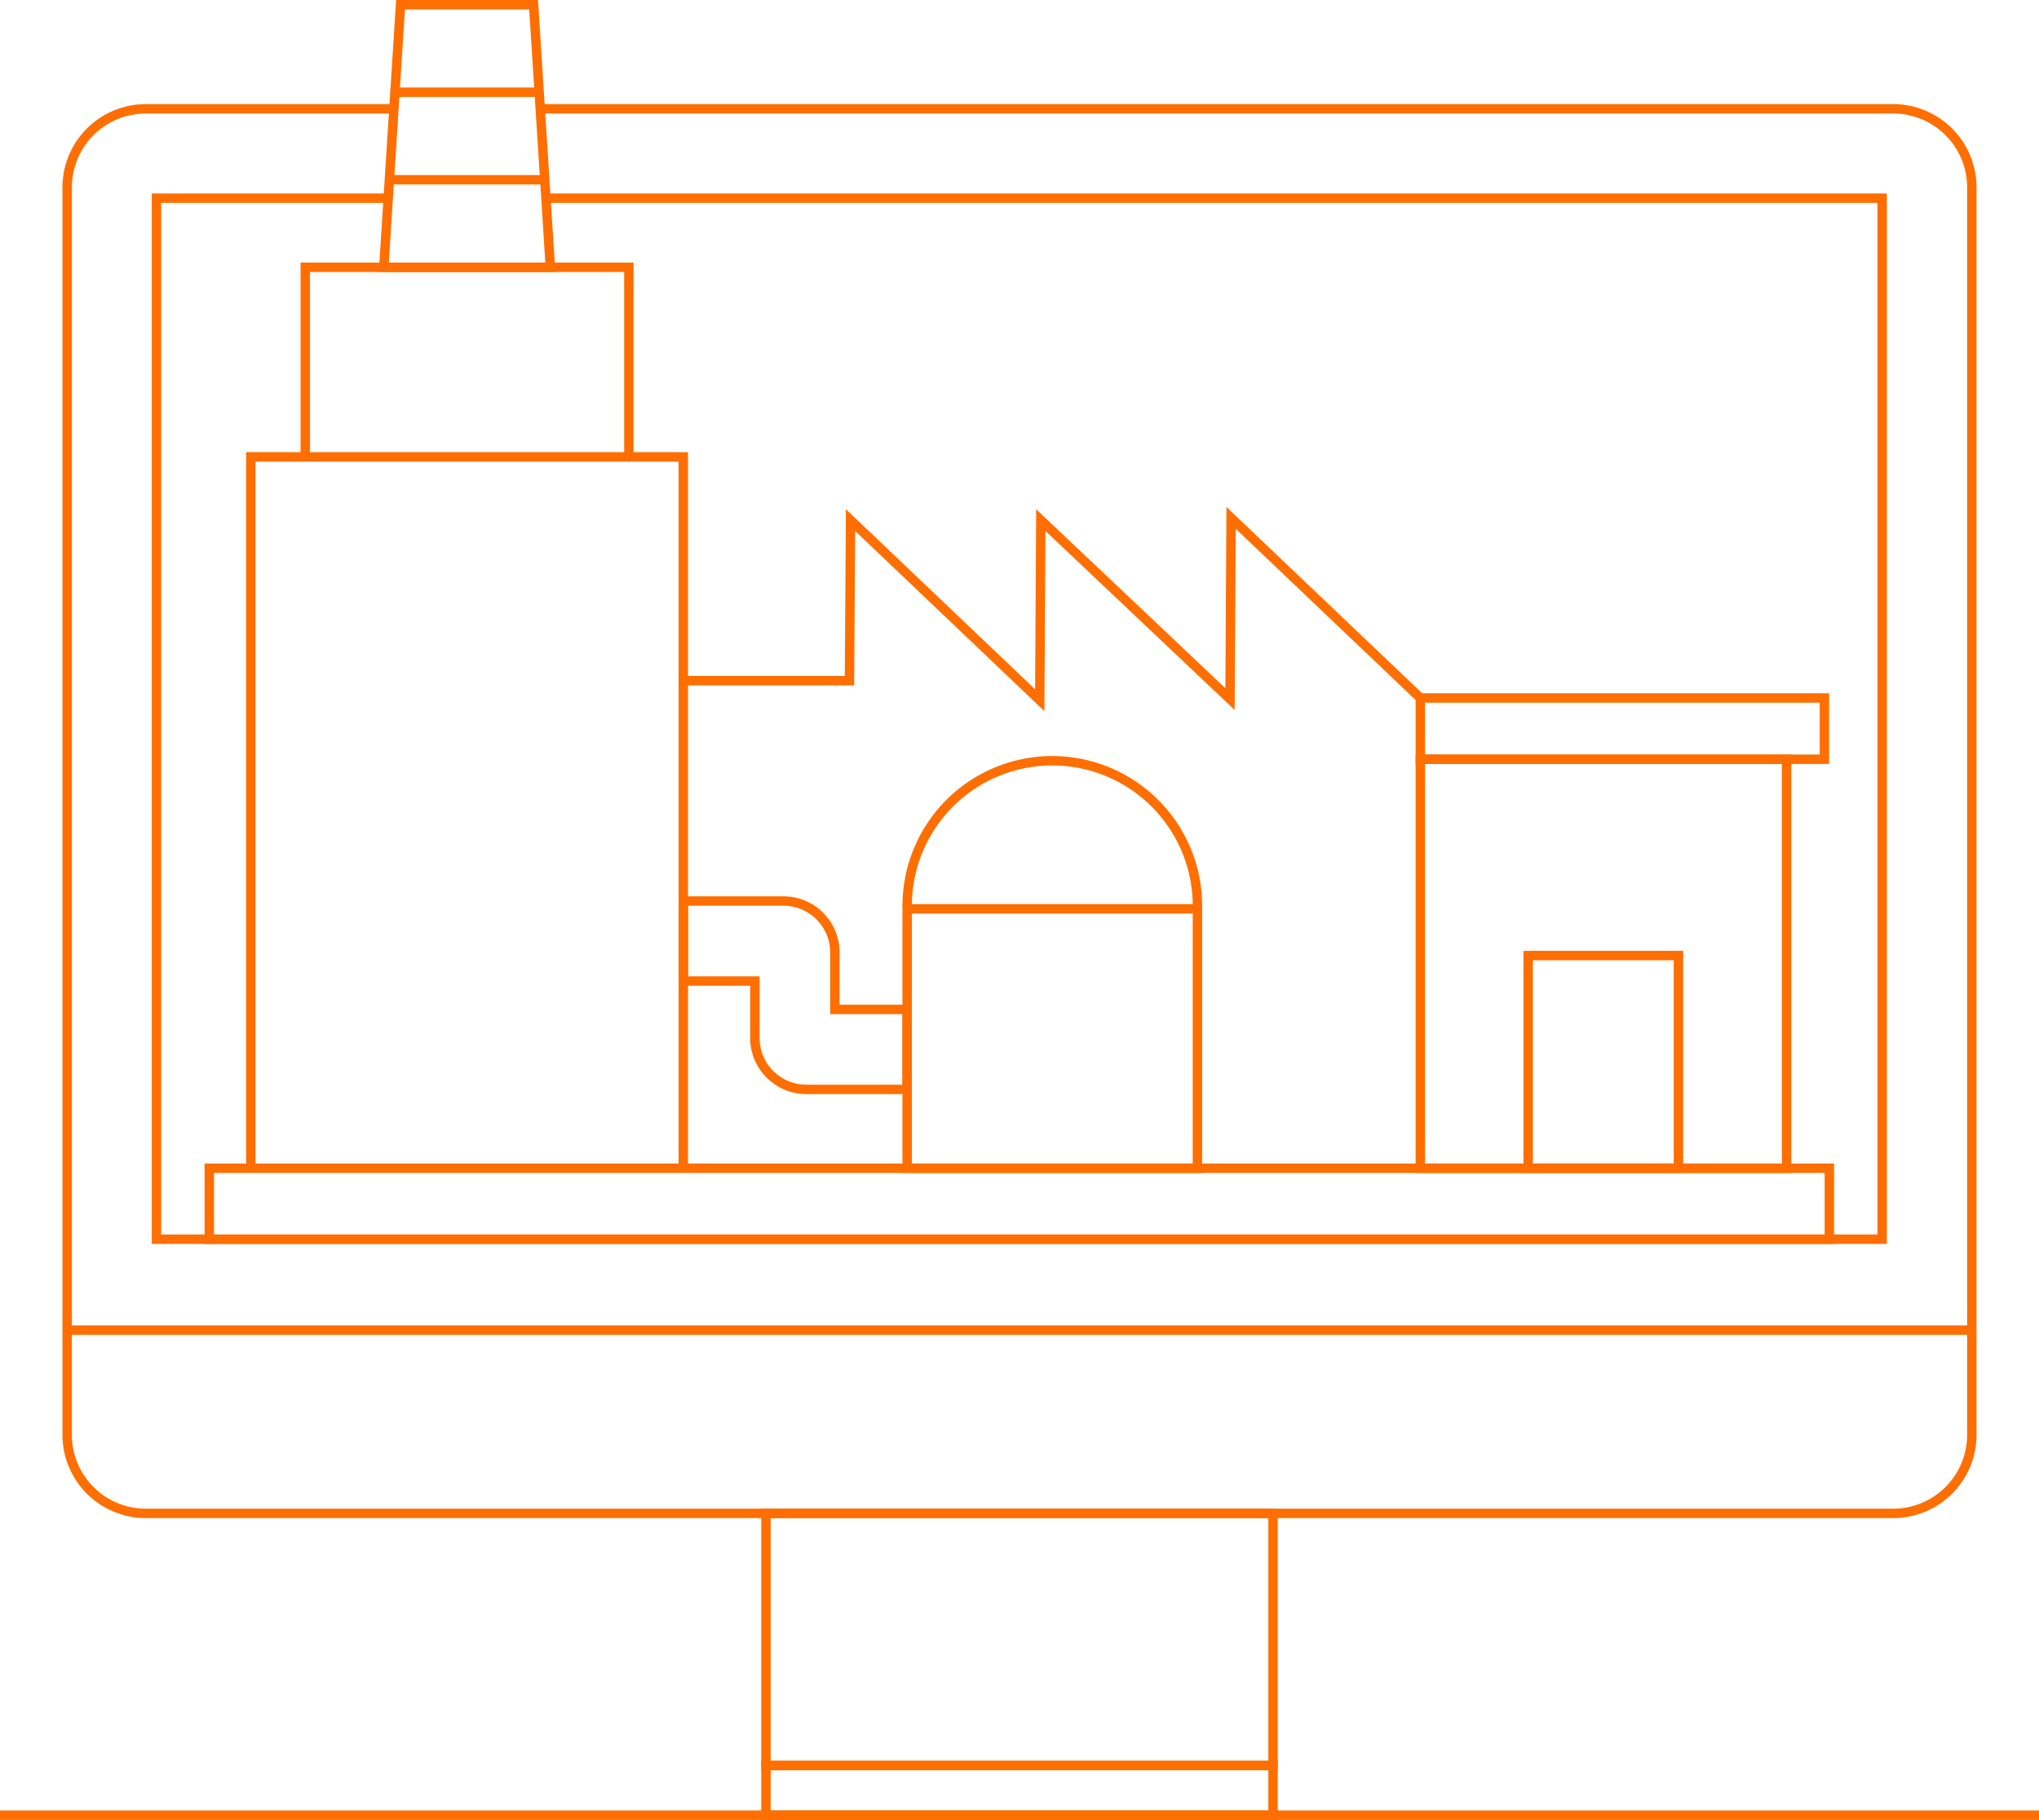
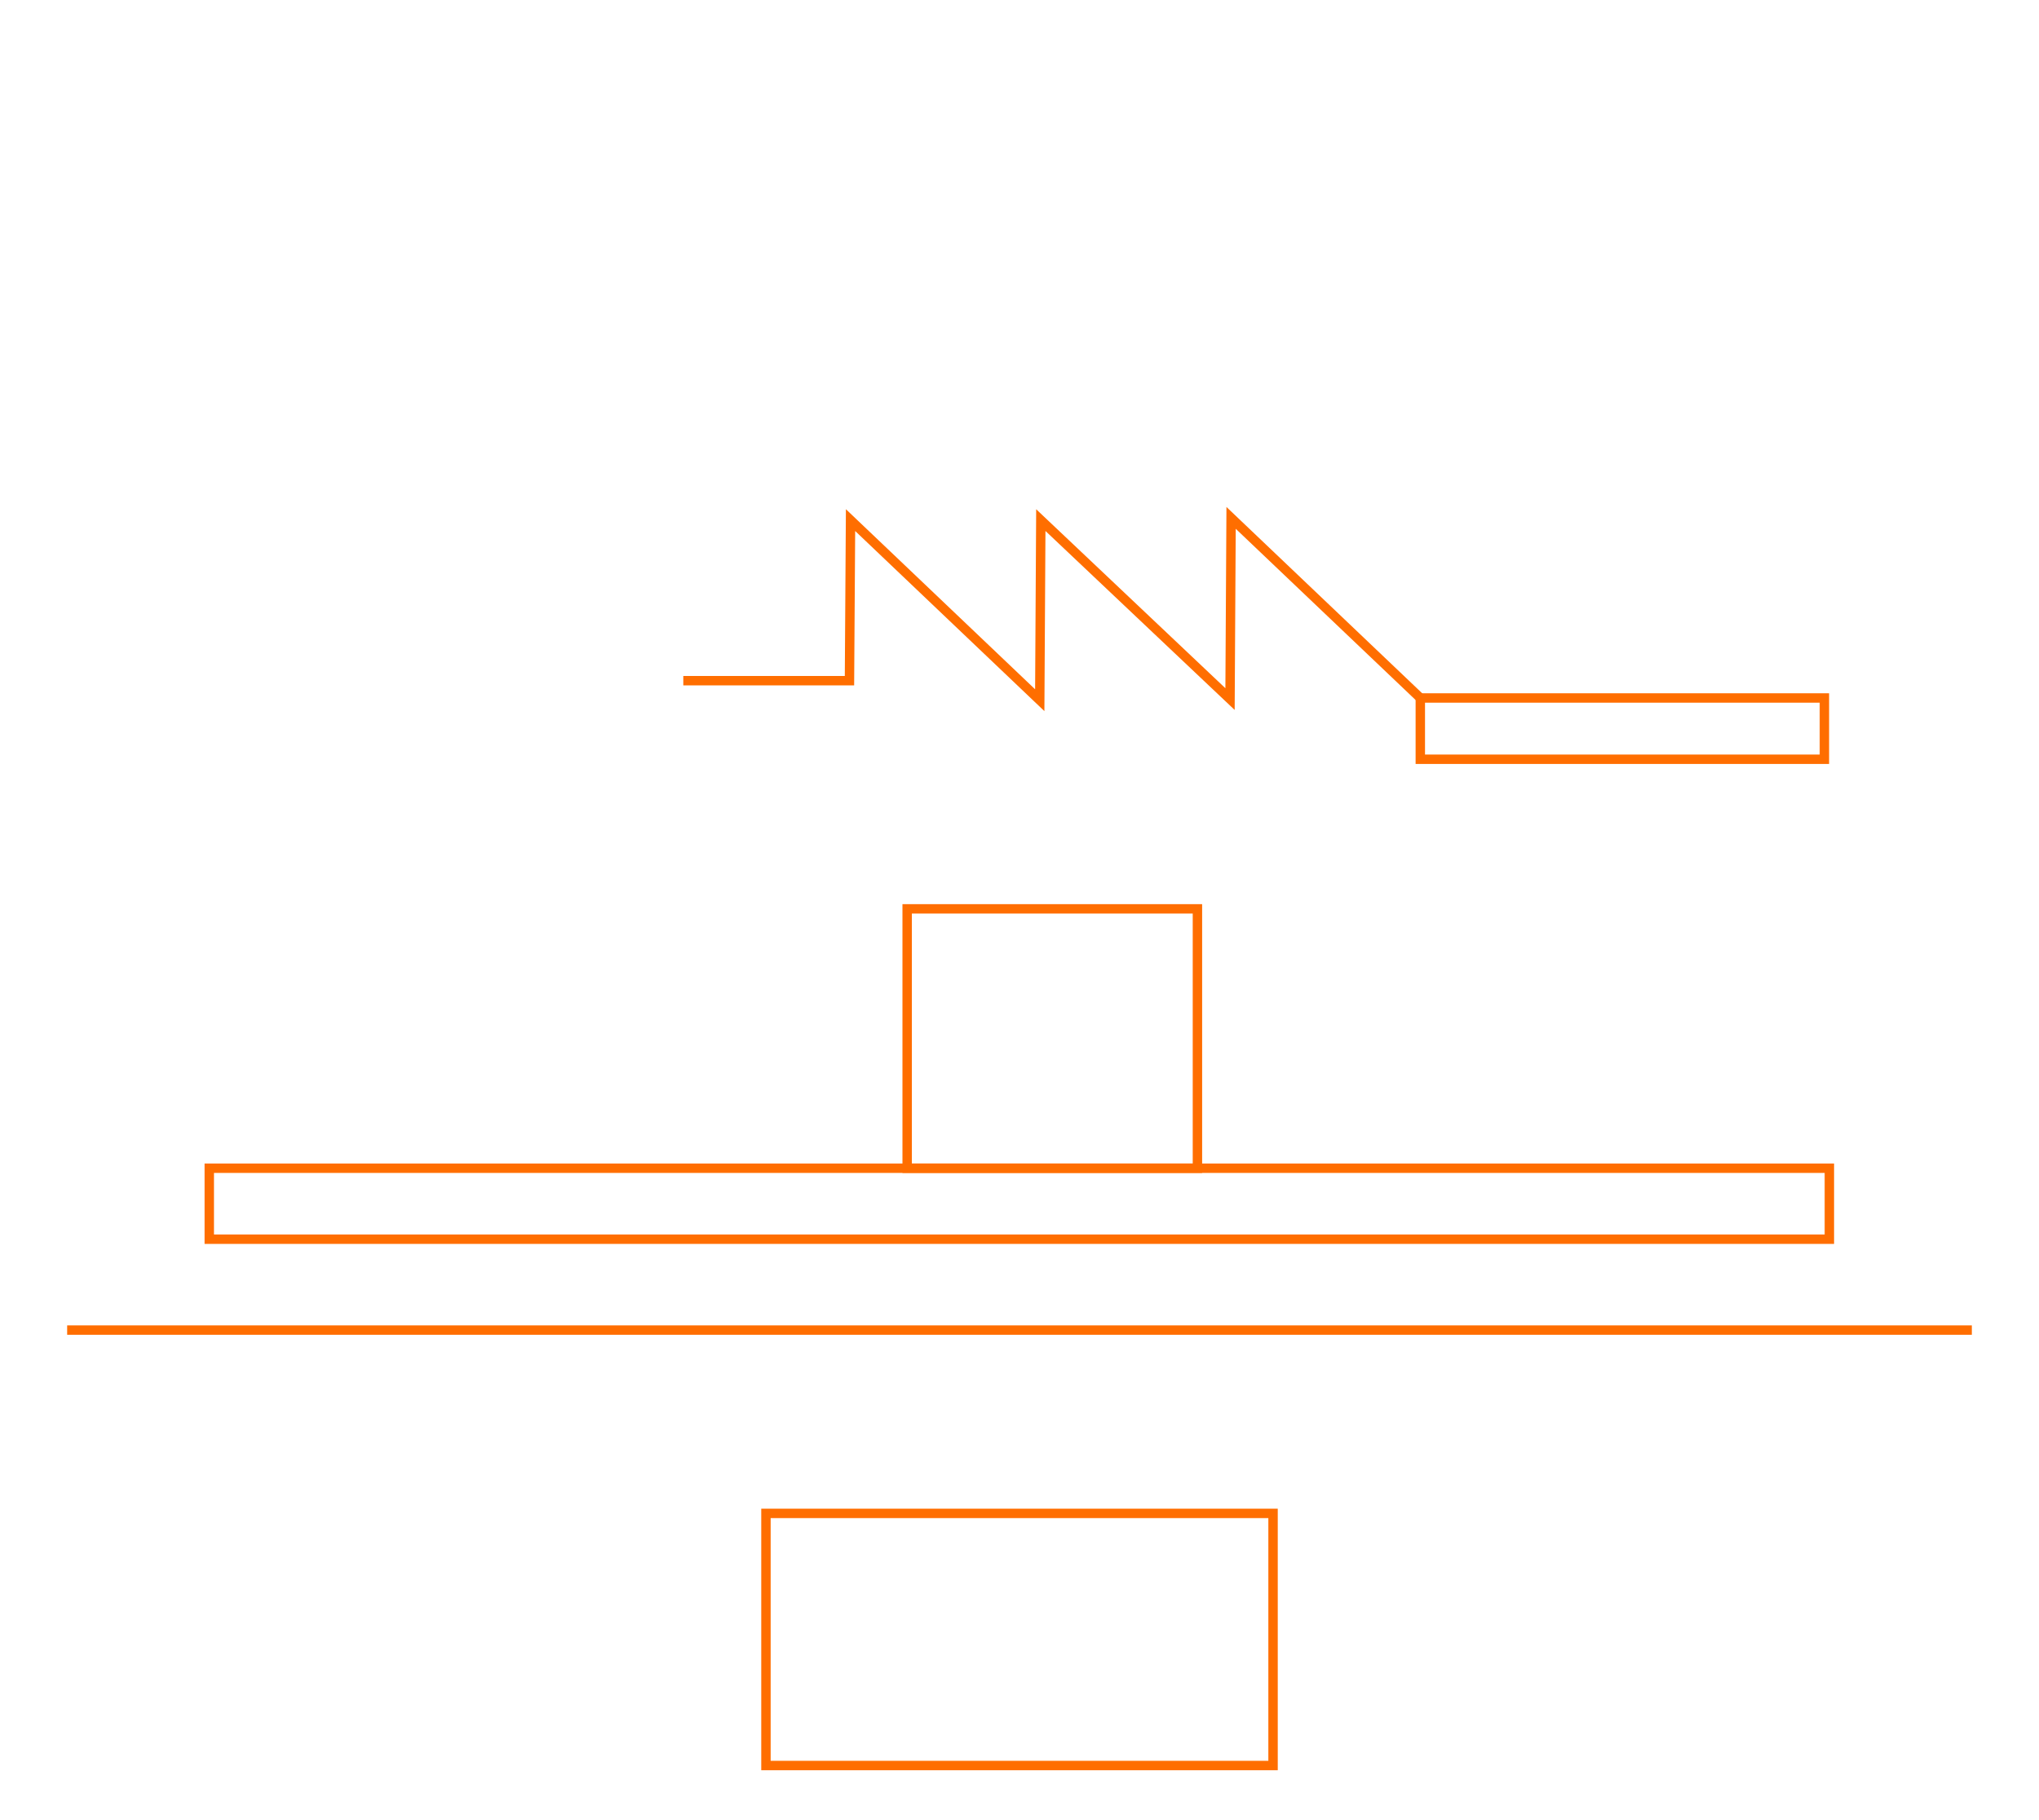
<svg xmlns="http://www.w3.org/2000/svg" id="Gruppe_14409" data-name="Gruppe 14409" width="433.495" height="386.999" viewBox="0 0 433.495 386.999">
  <defs>
    <clipPath id="clip-path">
-       <rect id="Rechteck_30820" data-name="Rechteck 30820" width="433.495" height="386.999" fill="none" />
-     </clipPath>
+       </clipPath>
  </defs>
  <g id="Gruppe_14410" data-name="Gruppe 14410">
    <g id="Gruppe_14409-2" data-name="Gruppe 14409" clip-path="url(#clip-path)">
      <line id="Linie_1169" data-name="Linie 1169" x1="433.495" transform="translate(0 385.999)" fill="none" stroke="#ff6e00" stroke-miterlimit="10" stroke-width="2" />
    </g>
  </g>
  <line id="Linie_1170" data-name="Linie 1170" x1="404.939" transform="translate(14.278 282.84)" fill="none" stroke="#ff6e00" stroke-miterlimit="10" stroke-width="2" />
  <g id="Gruppe_14412" data-name="Gruppe 14412">
    <g id="Gruppe_14411" data-name="Gruppe 14411" clip-path="url(#clip-path)">
      <rect id="Rechteck_30821" data-name="Rechteck 30821" width="107.81" height="10.56" transform="translate(162.843 375.439)" fill="none" stroke="#ff6e00" stroke-miterlimit="10" stroke-width="2" />
    </g>
  </g>
  <rect id="Rechteck_30823" data-name="Rechteck 30823" width="107.81" height="53.614" transform="translate(162.843 321.825)" fill="none" stroke="#ff6e00" stroke-miterlimit="10" stroke-width="2" />
  <rect id="Rechteck_30824" data-name="Rechteck 30824" width="344.435" height="15.094" transform="translate(44.492 248.423)" fill="none" stroke="#ff6e00" stroke-miterlimit="10" stroke-width="2" />
-   <rect id="Rechteck_30825" data-name="Rechteck 30825" width="77.87" height="86.967" transform="translate(301.96 161.456)" fill="none" stroke="#ff6e00" stroke-miterlimit="10" stroke-width="2" />
  <rect id="Rechteck_30826" data-name="Rechteck 30826" width="85.91" height="13.03" transform="translate(301.96 148.426)" fill="none" stroke="#ff6e00" stroke-miterlimit="10" stroke-width="2" />
  <path id="Pfad_17419" data-name="Pfad 17419" d="M301.96,148.425l-40.228-38.3-.225,38.534L221.279,110.6l-.225,38.3-40.228-38.3-.225,34.147H145.272" fill="none" stroke="#ff6e00" stroke-miterlimit="10" stroke-width="2" />
  <rect id="Rechteck_30827" data-name="Rechteck 30827" width="61.712" height="55.154" transform="translate(192.864 193.269)" fill="none" stroke="#ff6e00" stroke-miterlimit="10" stroke-width="2" />
  <g id="Gruppe_14414" data-name="Gruppe 14414">
    <g id="Gruppe_14413" data-name="Gruppe 14413" clip-path="url(#clip-path)">
      <path id="Pfad_17420" data-name="Pfad 17420" d="M192.864,192.629a30.856,30.856,0,0,1,61.712,0" fill="none" stroke="#ff6e00" stroke-miterlimit="10" stroke-width="2" />
      <rect id="Rechteck_30828" data-name="Rechteck 30828" width="31.947" height="45.228" transform="translate(324.894 203.195)" fill="none" stroke="#ff6e00" stroke-miterlimit="10" stroke-width="2" />
-       <path id="Pfad_17421" data-name="Pfad 17421" d="M192.864,231.66H171.436a10.945,10.945,0,0,1-10.945-10.945v-12.1H145.272V191.6h21.283A10.944,10.944,0,0,1,177.5,202.548v12.1h15.365Z" fill="none" stroke="#ff6e00" stroke-miterlimit="10" stroke-width="2" />
-       <path id="Pfad_17422" data-name="Pfad 17422" d="M53.326,248.422V97.154h91.946V248.422" fill="none" stroke="#ff6e00" stroke-miterlimit="10" stroke-width="2" />
+       <path id="Pfad_17422" data-name="Pfad 17422" d="M53.326,248.422h91.946V248.422" fill="none" stroke="#ff6e00" stroke-miterlimit="10" stroke-width="2" />
      <path id="Pfad_17423" data-name="Pfad 17423" d="M133.7,97.155V56.84H64.9V97.155" fill="none" stroke="#ff6e00" stroke-miterlimit="10" stroke-width="2" />
      <path id="Pfad_17424" data-name="Pfad 17424" d="M113.444,1H85.153L81.6,56.84H117Z" fill="none" stroke="#ff6e00" stroke-miterlimit="10" stroke-width="2" />
      <line id="Linie_1171" data-name="Linie 1171" x1="30.767" transform="translate(83.912 19.613)" fill="none" stroke="#ff6e00" stroke-miterlimit="10" stroke-width="2" />
      <line id="Linie_1172" data-name="Linie 1172" x1="32.955" transform="translate(82.821 38.227)" fill="none" stroke="#ff6e00" stroke-miterlimit="10" stroke-width="2" />
      <path id="Pfad_17425" data-name="Pfad 17425" d="M116.063,42.144H400.15V263.516H33.269V42.144H82.535" fill="none" stroke="#ff6e00" stroke-miterlimit="10" stroke-width="2" />
      <path id="Pfad_17426" data-name="Pfad 17426" d="M114.853,23.139h287.64a16.724,16.724,0,0,1,16.724,16.724V305.1a16.725,16.725,0,0,1-16.724,16.724H31A16.724,16.724,0,0,1,14.278,305.1V39.863A16.723,16.723,0,0,1,31,23.139H83.744" fill="none" stroke="#ff6e00" stroke-miterlimit="10" stroke-width="2" />
    </g>
  </g>
</svg>